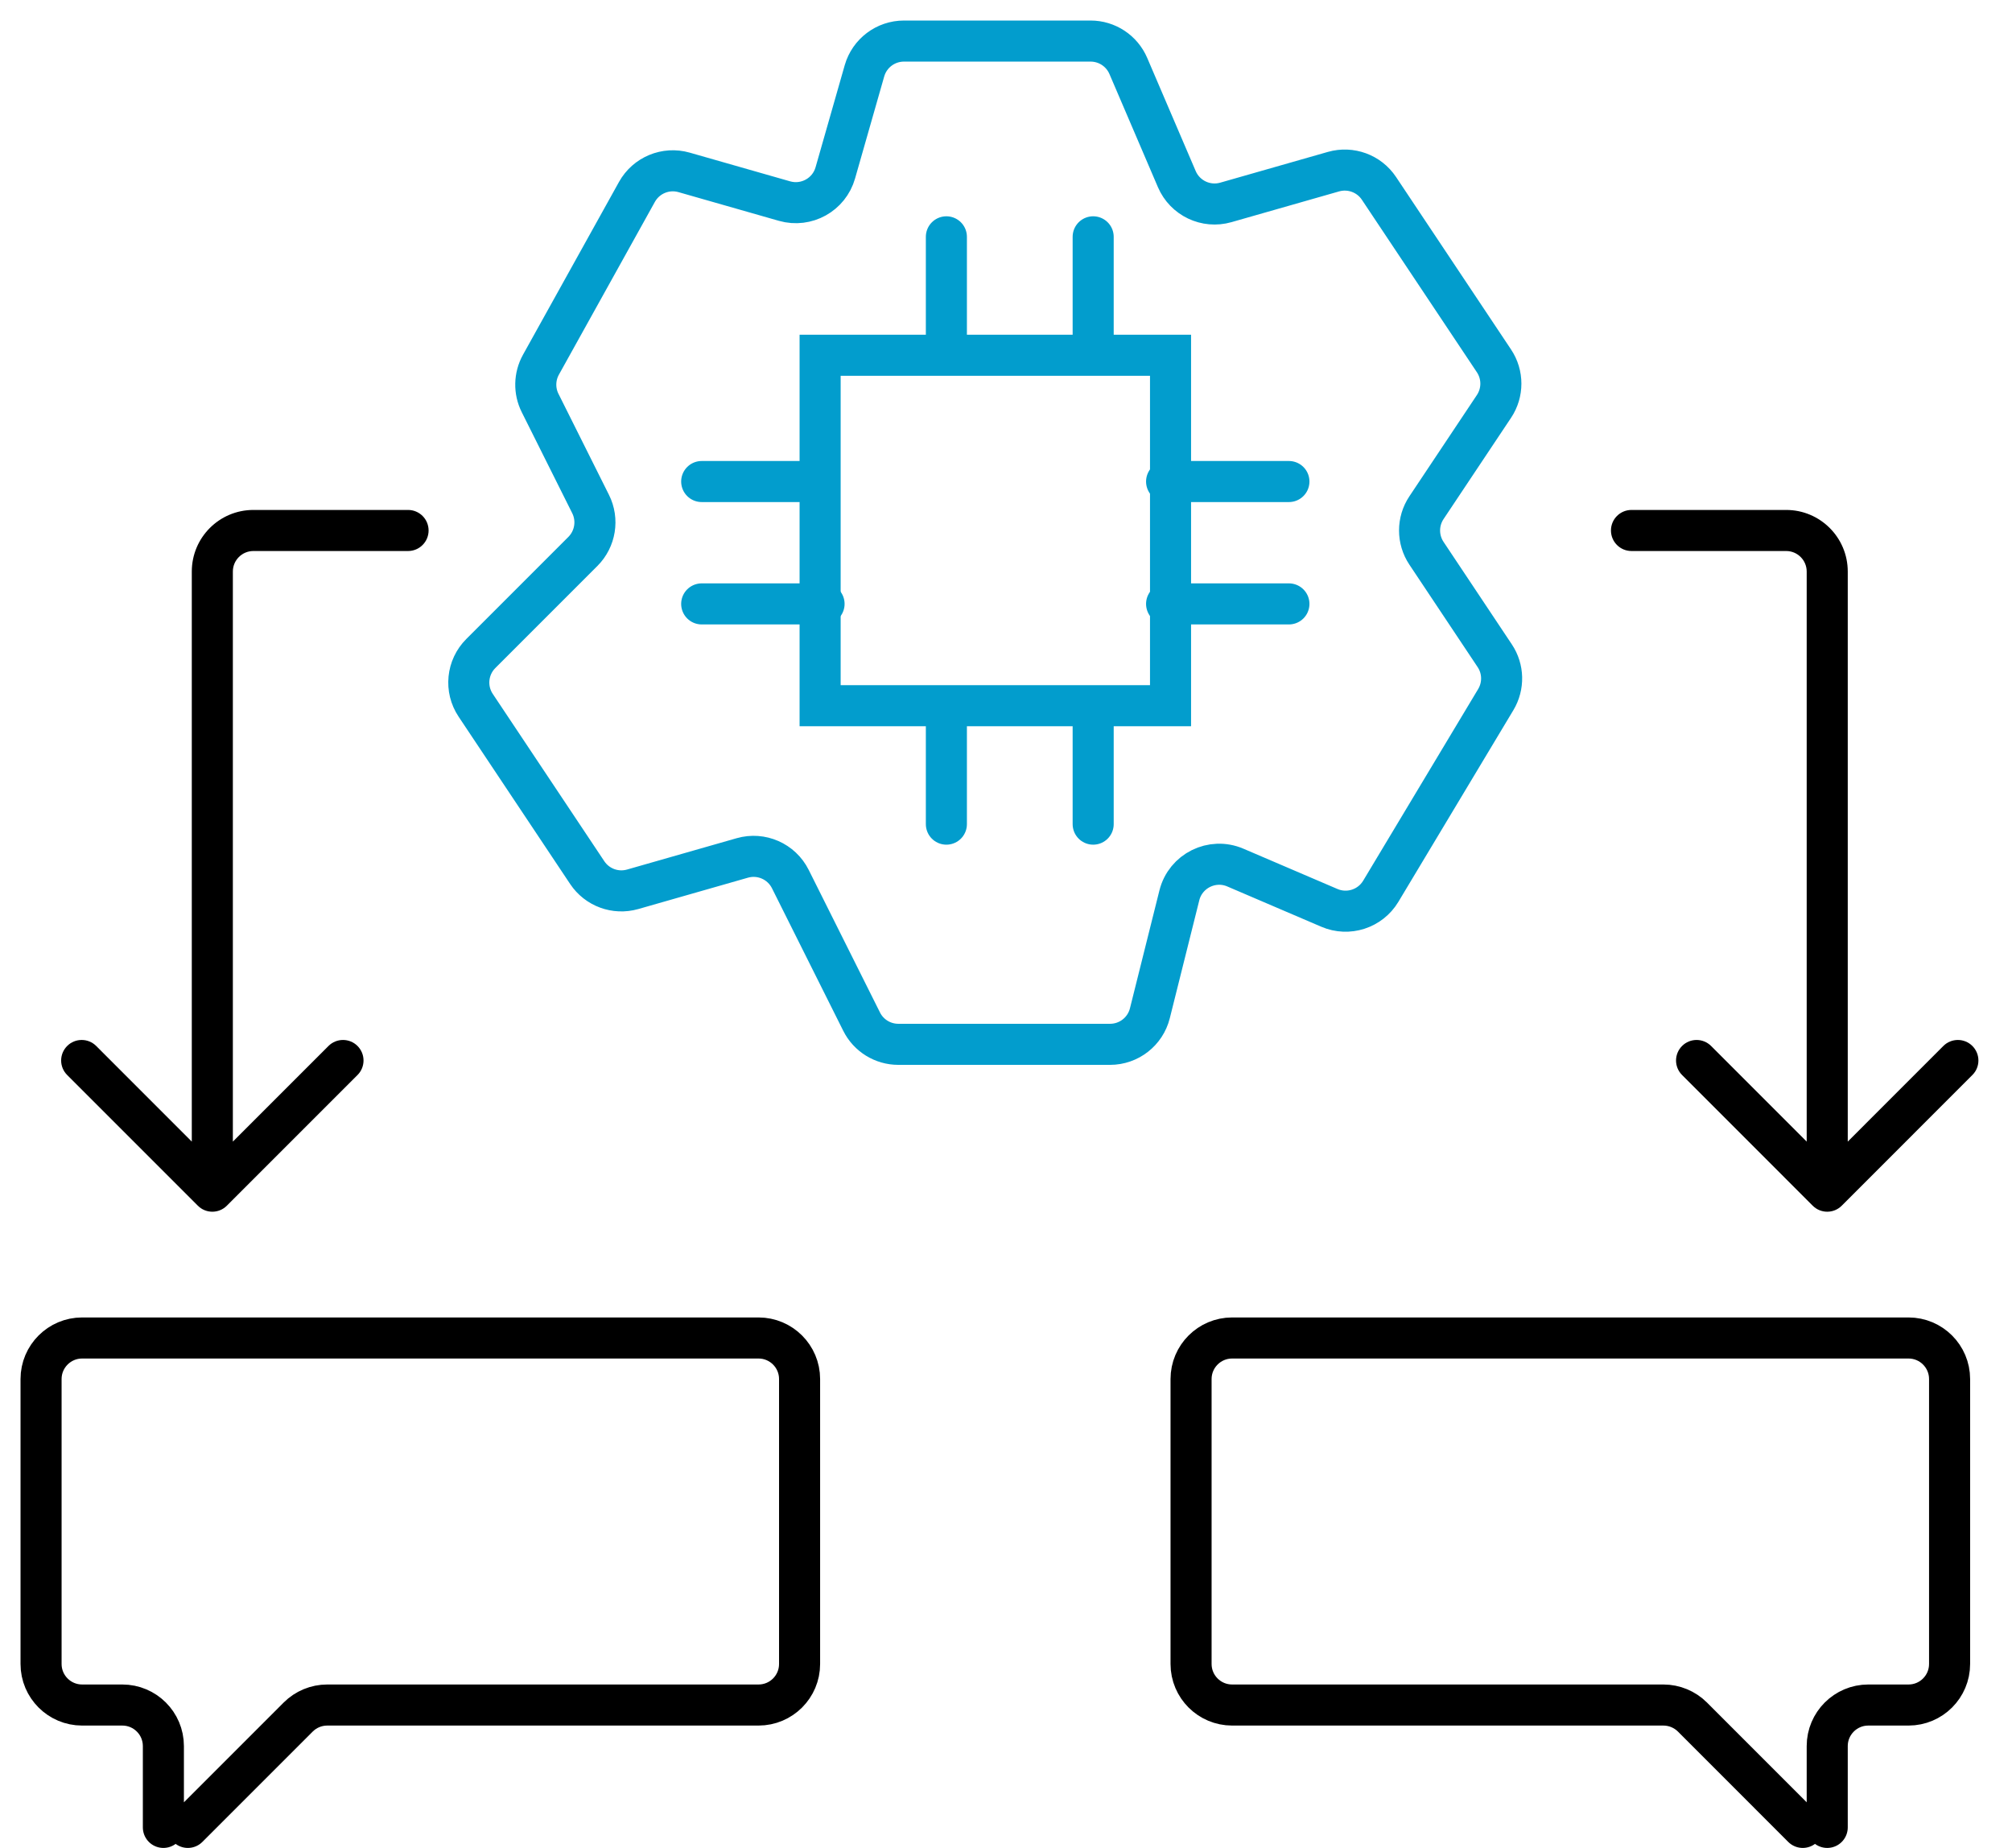
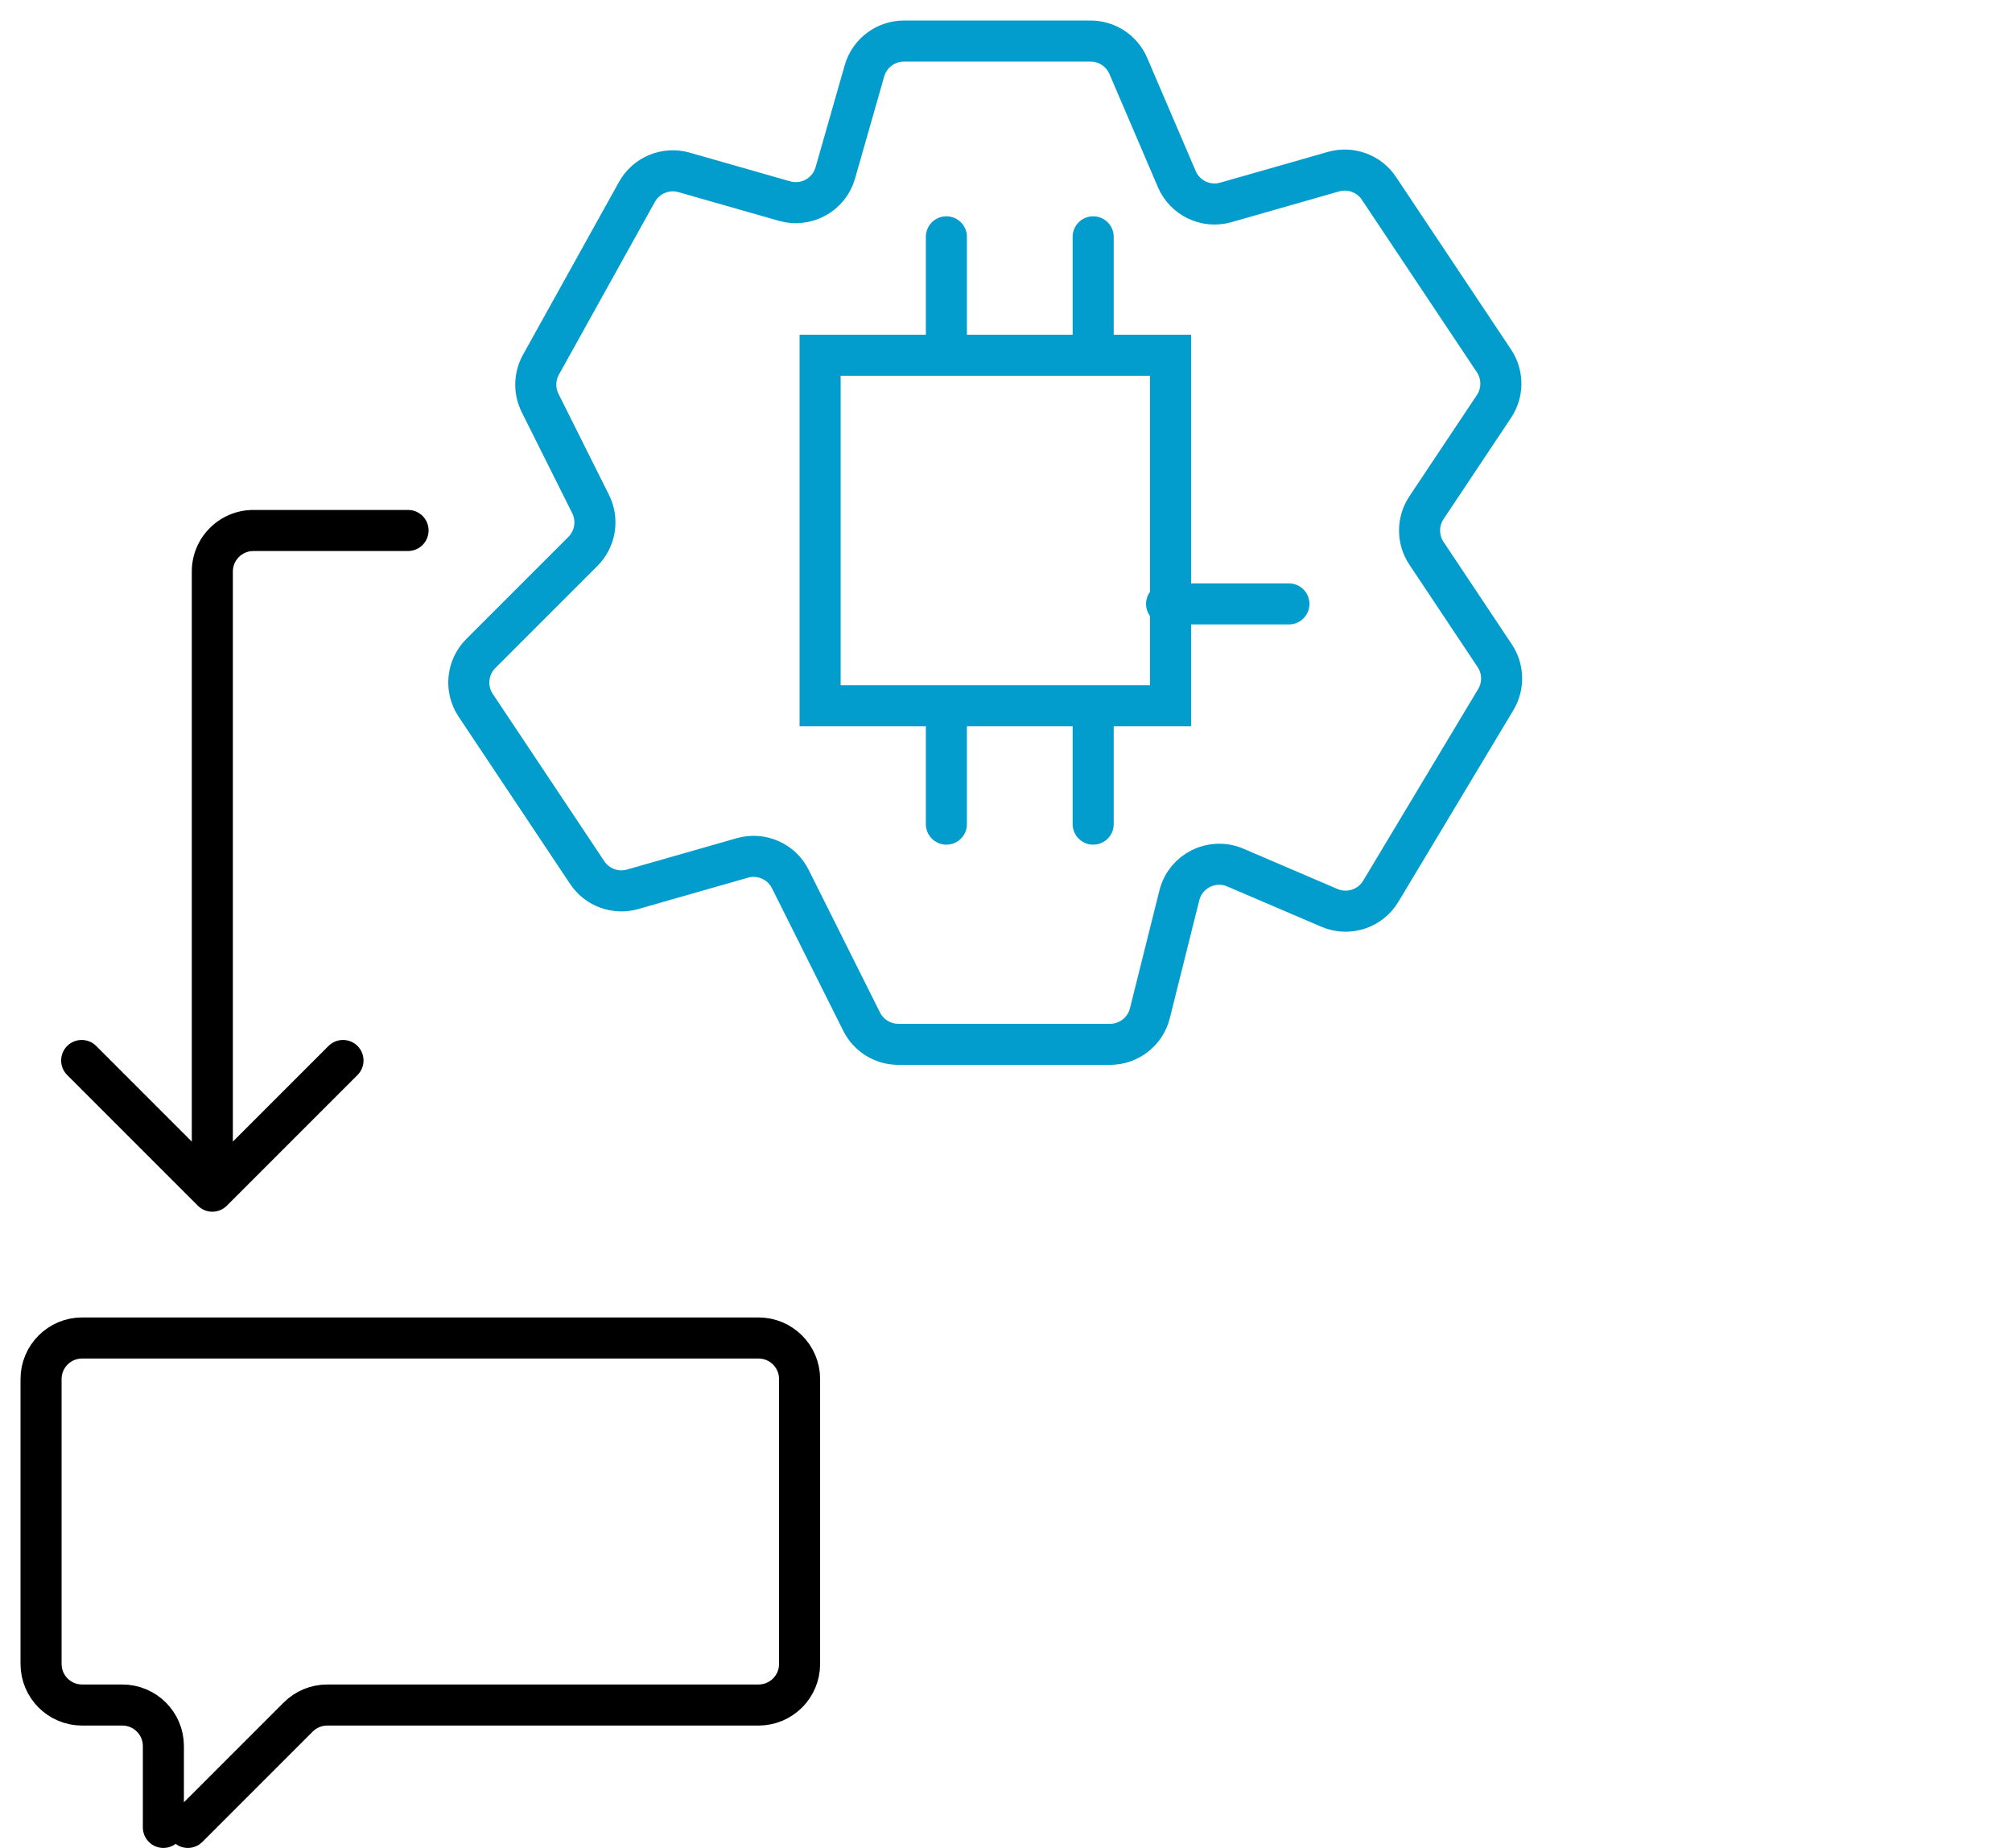
<svg xmlns="http://www.w3.org/2000/svg" width="49" height="45" viewBox="0 0 49 45" fill="none">
  <path d="M23.048 5.767V8.151" stroke="#029DCD" stroke-linecap="round" stroke-linejoin="round" />
  <path d="M23.048 17.685V20.069" stroke="#029DCD" stroke-linecap="round" stroke-linejoin="round" />
  <path d="M26.623 5.767V8.151" stroke="#029DCD" stroke-linecap="round" stroke-linejoin="round" />
  <path d="M26.623 17.685V20.069" stroke="#029DCD" stroke-linecap="round" stroke-linejoin="round" />
-   <path d="M19.473 11.726L17.089 11.726" stroke="#029DCD" stroke-linecap="round" stroke-linejoin="round" />
-   <path d="M9.938 13.418C10.214 13.418 10.438 13.194 10.438 12.918C10.438 12.642 10.214 12.418 9.938 12.418V13.418ZM4.818 29.36C5.013 29.556 5.33 29.556 5.525 29.36L8.707 26.178C8.902 25.983 8.902 25.667 8.707 25.471C8.512 25.276 8.195 25.276 8 25.471L5.171 28.3L2.343 25.471C2.148 25.276 1.831 25.276 1.636 25.471C1.44 25.667 1.44 25.983 1.636 26.178L4.818 29.36ZM9.938 12.418H6.171V13.418H9.938V12.418ZM4.671 13.918V29.007H5.671V13.918H4.671ZM6.171 12.418C5.343 12.418 4.671 13.089 4.671 13.918H5.671C5.671 13.642 5.895 13.418 6.171 13.418V12.418Z" fill="black" />
-   <path d="M39.733 13.418C39.457 13.418 39.233 13.194 39.233 12.918C39.233 12.642 39.457 12.418 39.733 12.418V13.418ZM44.854 29.36C44.658 29.556 44.342 29.556 44.146 29.36L40.965 26.178C40.769 25.983 40.769 25.667 40.965 25.471C41.16 25.276 41.476 25.276 41.672 25.471L44.5 28.3L47.328 25.471C47.524 25.276 47.84 25.276 48.035 25.471C48.231 25.667 48.231 25.983 48.035 26.178L44.854 29.36ZM39.733 12.418H43.5V13.418H39.733V12.418ZM45 13.918V29.007H44V13.918H45ZM43.5 12.418C44.328 12.418 45 13.089 45 13.918H44C44 13.642 43.776 13.418 43.5 13.418V12.418Z" fill="black" />
+   <path d="M9.938 13.418C10.214 13.418 10.438 13.194 10.438 12.918C10.438 12.642 10.214 12.418 9.938 12.418V13.418ZM4.818 29.36C5.013 29.556 5.33 29.556 5.525 29.36L8.707 26.178C8.902 25.983 8.902 25.667 8.707 25.471C8.512 25.276 8.195 25.276 8 25.471L5.171 28.3L2.343 25.471C2.148 25.276 1.831 25.276 1.636 25.471C1.44 25.667 1.44 25.983 1.636 26.178L4.818 29.36ZM9.938 12.418H6.171V13.418H9.938ZM4.671 13.918V29.007H5.671V13.918H4.671ZM6.171 12.418C5.343 12.418 4.671 13.089 4.671 13.918H5.671C5.671 13.642 5.895 13.418 6.171 13.418V12.418Z" fill="black" />
  <path d="M3.979 44.5V42.52C3.979 41.968 3.532 41.52 2.979 41.52H2C1.448 41.52 1 41.073 1 40.52V33.582C1 33.03 1.448 32.582 2 32.582H18.473C19.025 32.582 19.473 33.03 19.473 33.582V40.52C19.473 41.073 19.025 41.52 18.473 41.52H7.969C7.704 41.52 7.449 41.626 7.262 41.813L4.575 44.5" stroke="black" stroke-linecap="round" stroke-linejoin="round" />
-   <path d="M44.5 44.5V42.52C44.5 41.968 44.948 41.52 45.5 41.52H46.48C47.032 41.52 47.48 41.073 47.48 40.52V33.582C47.48 33.03 47.032 32.582 46.48 32.582H30.007C29.455 32.582 29.007 33.03 29.007 33.582V40.52C29.007 41.073 29.455 41.52 30.007 41.52H40.51C40.776 41.52 41.03 41.626 41.218 41.813L43.904 44.5" stroke="black" stroke-linecap="round" stroke-linejoin="round" />
  <path d="M31.39 14.706L28.411 14.706" stroke="#029DCD" stroke-linecap="round" stroke-linejoin="round" />
-   <path d="M31.39 11.726L28.411 11.726" stroke="#029DCD" stroke-linecap="round" stroke-linejoin="round" />
-   <path d="M20.069 14.706L17.089 14.706" stroke="#029DCD" stroke-linecap="round" stroke-linejoin="round" />
  <path d="M21.053 1.725L20.343 4.21C20.192 4.741 19.638 5.048 19.107 4.897L16.661 4.198C16.214 4.07 15.738 4.267 15.512 4.673L13.174 8.881C13.014 9.17 13.006 9.519 13.154 9.814L14.383 12.273C14.576 12.658 14.5 13.123 14.196 13.428L11.71 15.914C11.373 16.25 11.32 16.779 11.585 17.175L14.301 21.249C14.542 21.611 14.989 21.775 15.407 21.656L18.079 20.892C18.541 20.76 19.033 20.976 19.248 21.407L20.984 24.879C21.153 25.218 21.5 25.431 21.878 25.431H27.034C27.493 25.431 27.893 25.119 28.004 24.674L28.722 21.803C28.871 21.206 29.52 20.884 30.086 21.127L32.376 22.108C32.835 22.305 33.37 22.132 33.627 21.704L36.428 17.036C36.627 16.704 36.617 16.288 36.402 15.967L34.74 13.473C34.516 13.137 34.516 12.699 34.74 12.363L36.384 9.897C36.608 9.561 36.608 9.124 36.384 8.788L33.583 4.587C33.342 4.225 32.894 4.061 32.476 4.18L29.854 4.929C29.37 5.068 28.858 4.824 28.66 4.362L27.479 1.606C27.321 1.238 26.96 1 26.56 1H22.015C21.568 1 21.176 1.296 21.053 1.725Z" stroke="#029DCD" />
  <rect x="19.973" y="8.651" width="8.534" height="8.534" stroke="#029DCD" />
</svg>